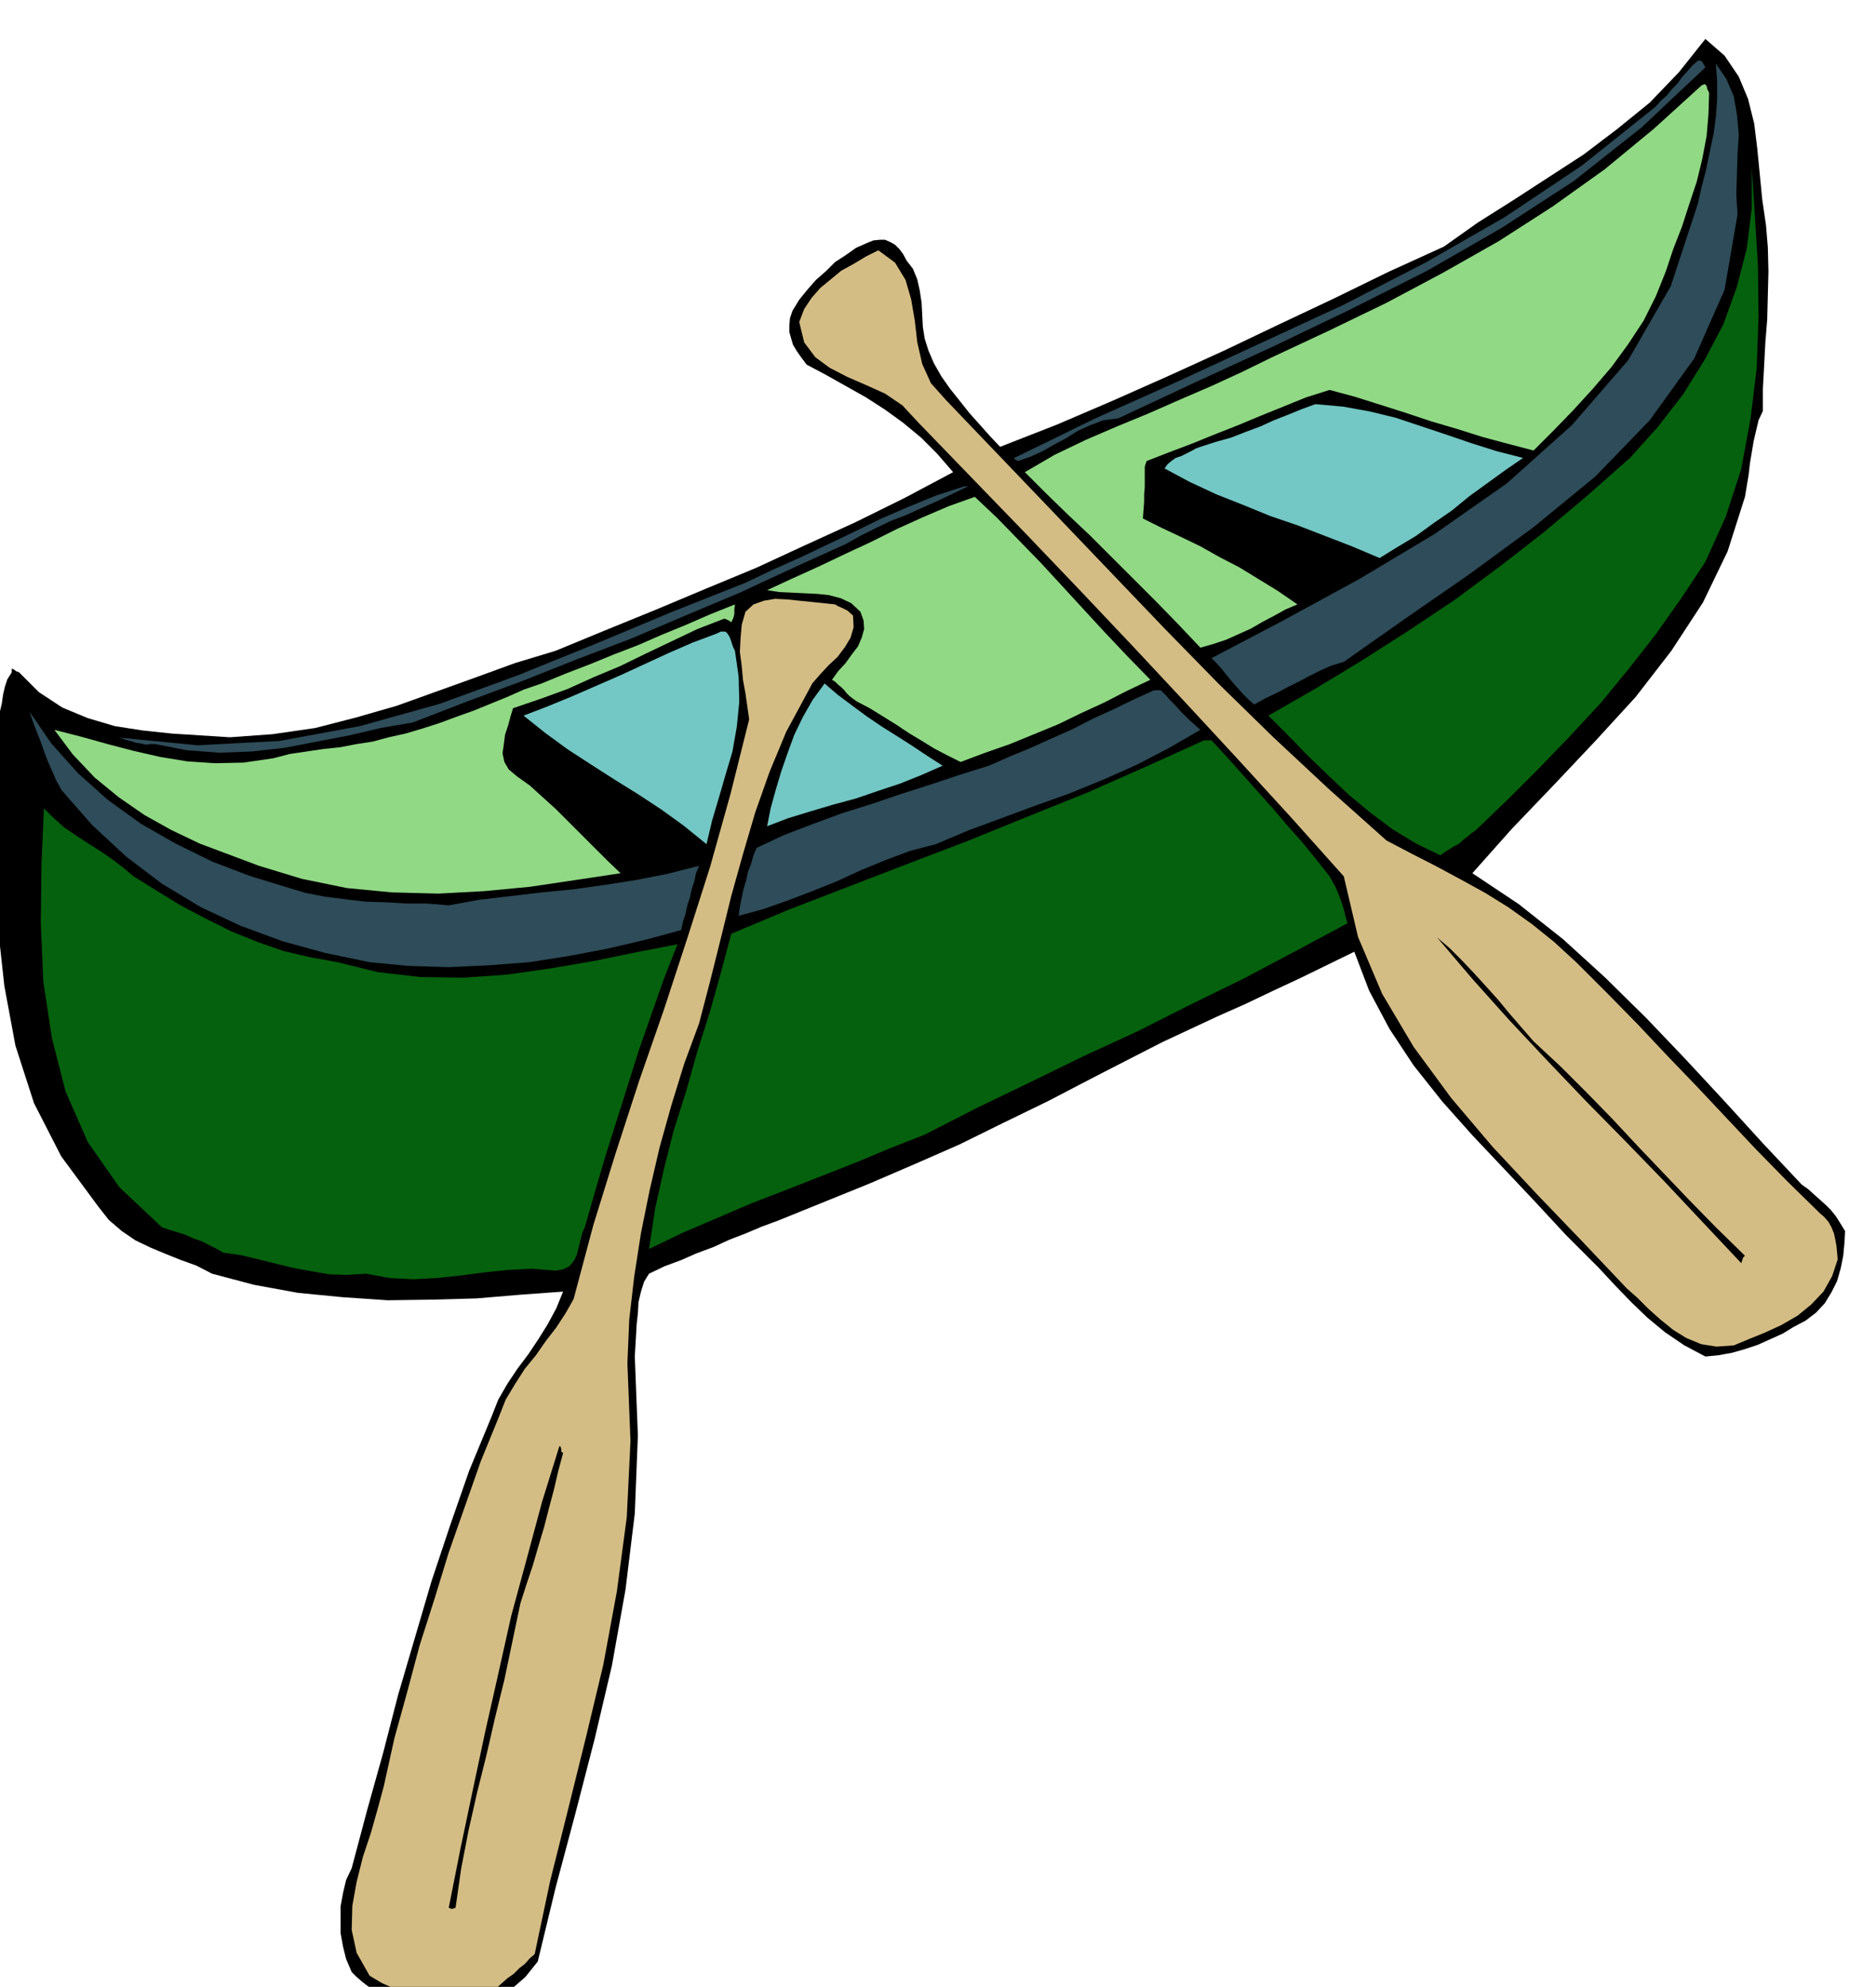
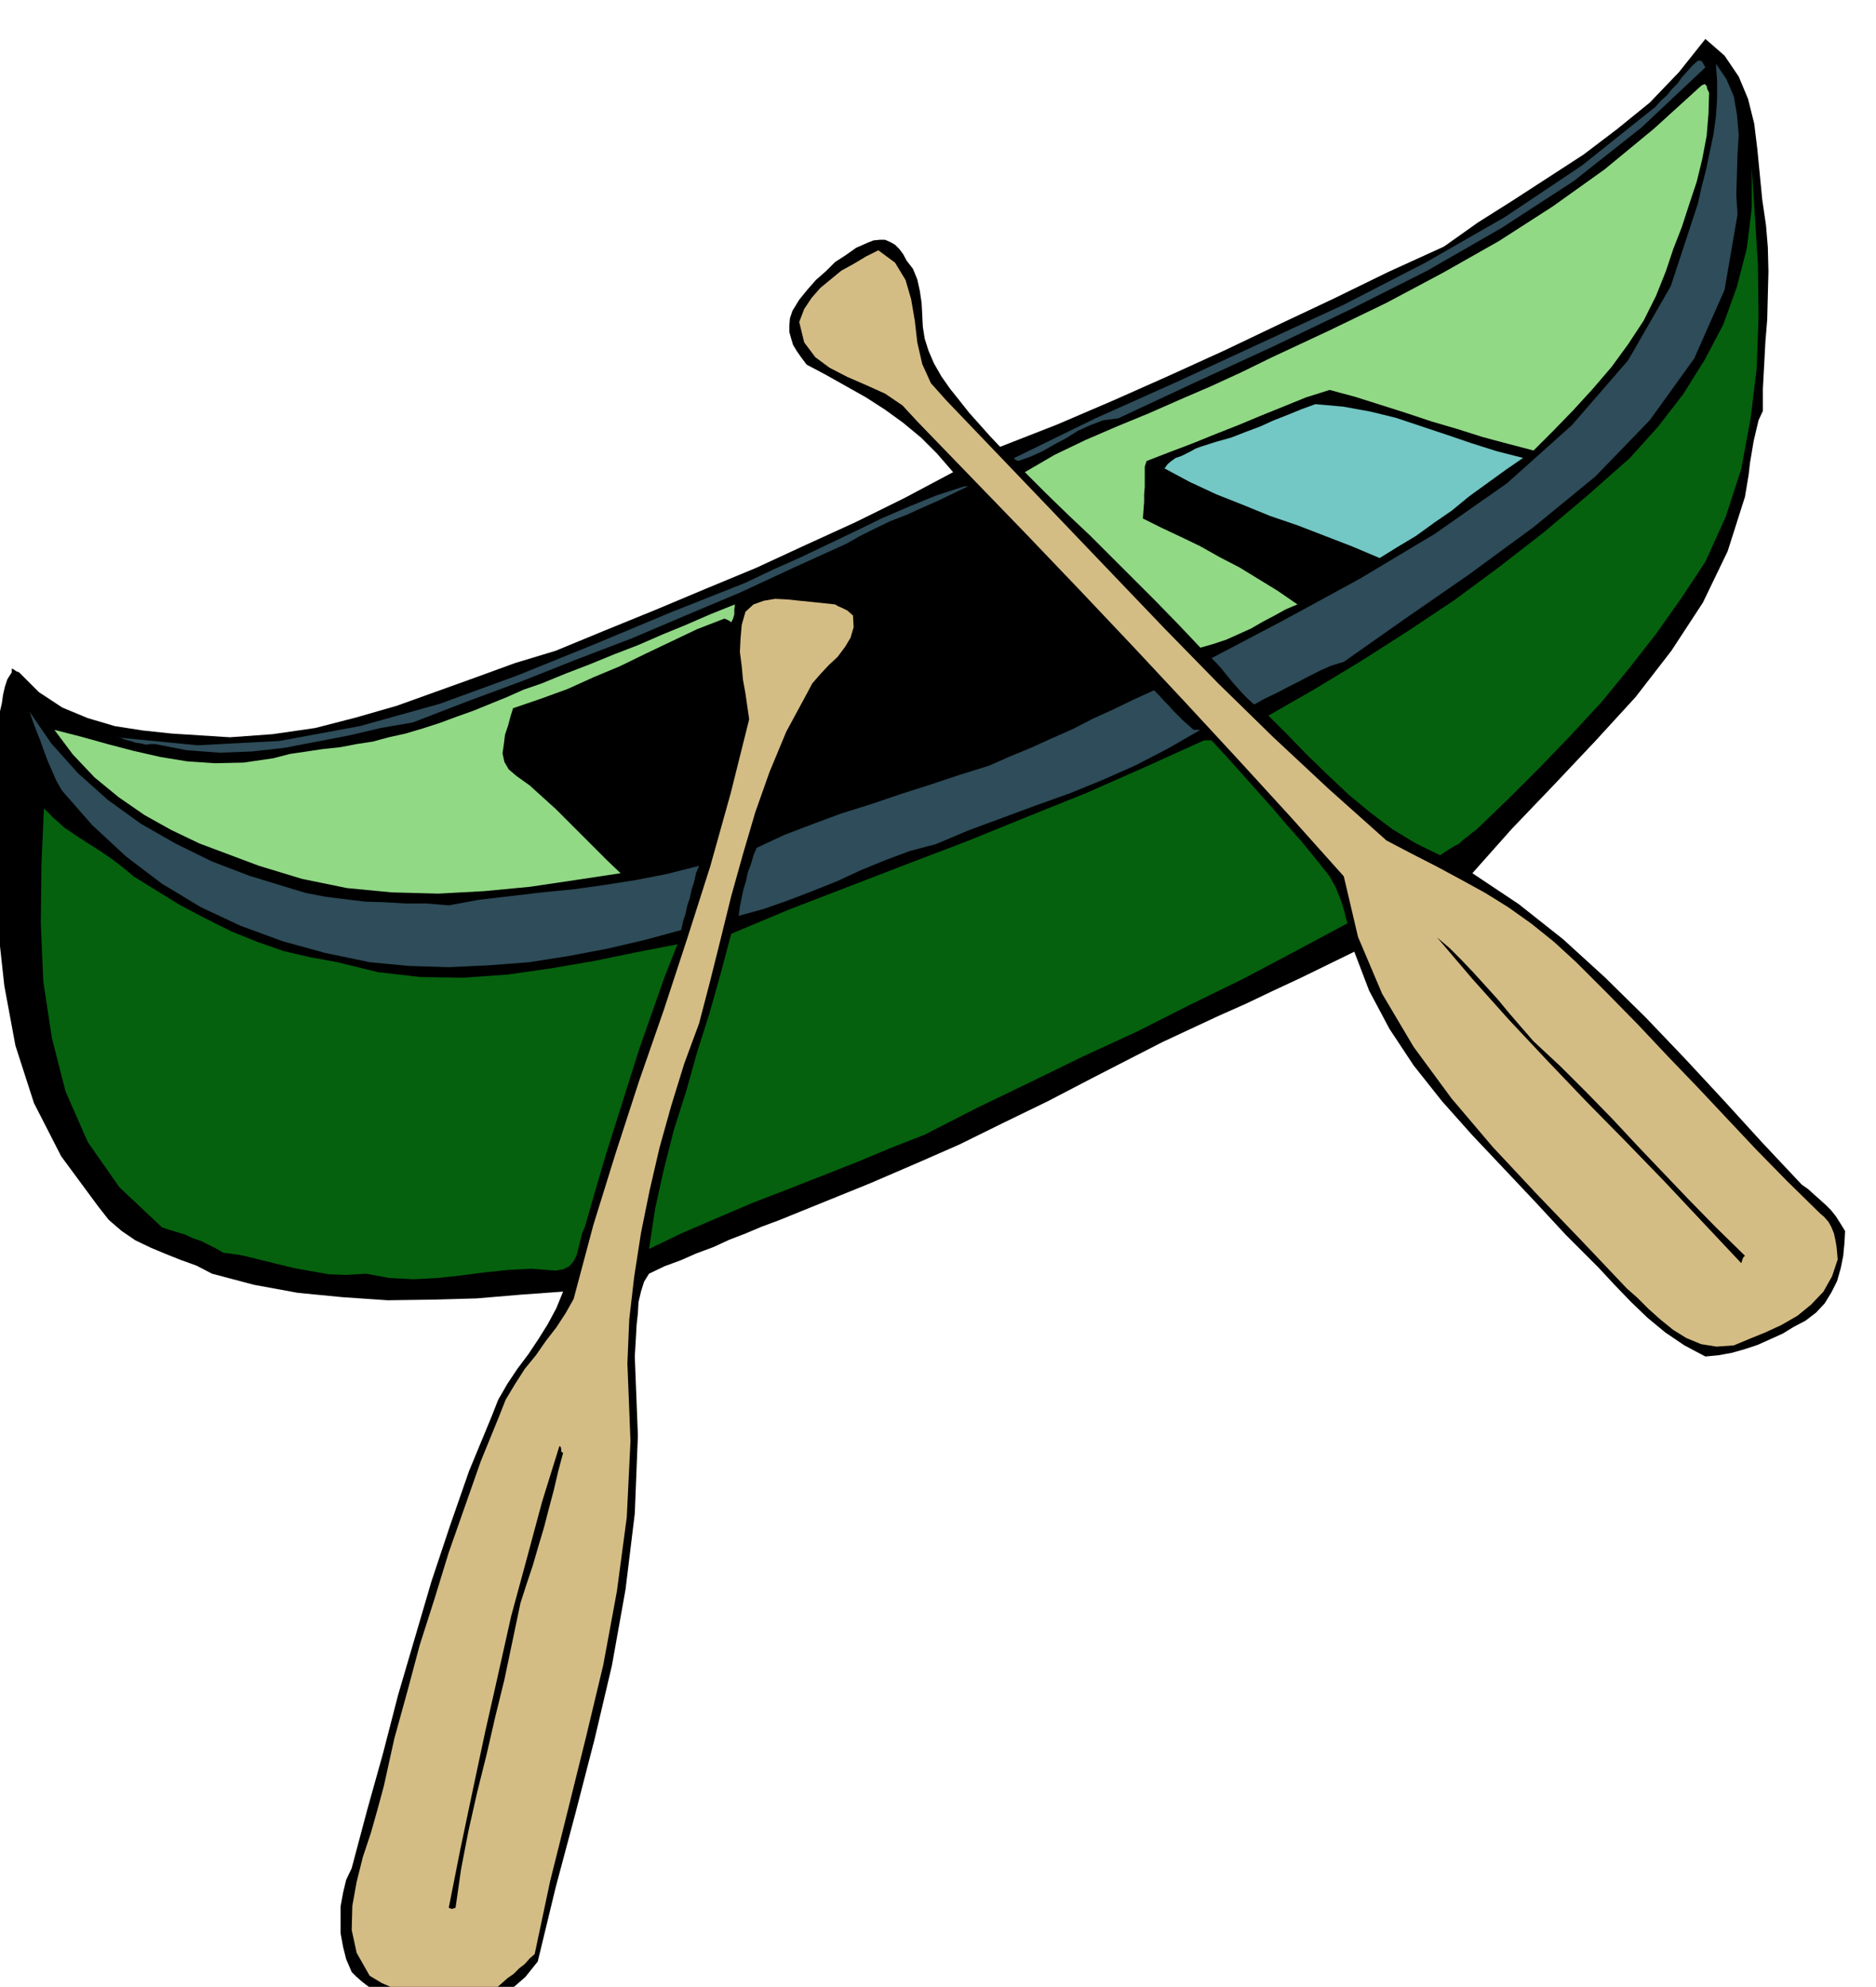
<svg xmlns="http://www.w3.org/2000/svg" fill-rule="evenodd" height="519.446" preserveAspectRatio="none" stroke-linecap="round" viewBox="0 0 3035 3215" width="490.455">
  <style>.brush1{fill:#000}.pen1{stroke:none}.brush2{fill:#2e4c59}.brush3{fill:#91d985}.brush4{fill:#05610d}.brush5{fill:#d4bd85}.brush6{fill:#73c7c4}</style>
  <path class="pen1 brush1" d="m2857 364 3 36 1 39-1 39-1 39-3 37-2 38-2 37v36l-7 15-4 17-4 17-3 18-3 18-2 18-3 18-3 18-28 88-40 83-51 78-58 75-65 71-67 71-68 71-64 72 75 50 72 57 68 62 66 65 63 66 64 69 62 68 63 67 10 7 10 9 9 8 10 9 8 8 8 10 7 11 8 13-1 19-2 21-4 20-6 21-9 18-11 18-14 15-17 13-19 10-18 11-20 9-20 9-21 7-21 6-22 4-21 2-34-18-31-21-29-24-26-25-27-28-26-28-27-27-26-26-50-54-50-53-51-54-49-55-46-58-39-59-33-62-24-63-43 21-43 21-45 21-44 21-45 20-45 21-45 21-43 22-72 37-71 37-72 35-71 35-73 32-72 31-74 30-74 30-27 10-26 11-26 10-26 12-27 10-25 11-27 10-25 12-8 13-5 16-4 17-1 18-2 18-1 18-1 17-1 17 5 128-5 126-15 123-22 123-28 119-31 120-32 120-29 120-20 25-23 20-27 13-28 8-31 3h-32l-32-3-32-3-10-4-10-3-11-5-10-5-10-7-9-7-9-8-7-7-9-21-5-20-4-22v-43l4-22 5-21 9-19 25-94 26-93 24-93 27-92 27-92 30-90 31-89 36-87 11-28 15-26 16-24 18-24 16-24 15-24 14-26 11-27-69 5-71 6-72 2-72 1-73-5-72-7-71-13-68-18-25-13-25-9-25-10-24-10-25-12-22-15-21-18-18-23-59-80-44-86-30-93-18-97-11-101-3-101v-102l3-98 1-14 2-14 1-14 3-13 2-14 3-13 4-12 7-11v-6l3 1 4 3 5 2 32 32 38 25 41 17 44 13 45 7 47 5 47 3 47 3 69-5 69-10 66-17 66-19 64-23 64-23 63-23 66-20 80-33 81-33 81-34 82-34 80-37 81-37 79-39 79-42-26-30-26-26-29-24-29-21-31-20-32-18-32-18-32-17-9-12-7-10-6-10-3-10-3-11v-10l1-12 4-12 11-18 13-16 14-16 16-14 15-15 17-11 17-12 18-8 10-4 10-1h9l9 4 7 4 7 7 6 8 6 11 10 13 7 17 4 18 3 20 1 19 1 20 3 19 6 19 9 21 12 21 14 20 16 20 15 19 17 19 16 18 17 18 92-36 91-39 90-40 90-41 88-42 89-42 88-43 90-41 55-39 57-36 57-37 57-37 54-41 53-43 47-49 43-54 31 27 23 34 15 36 10 40 5 41 4 41 4 41 6 41z" />
  <path class="pen1 brush2" d="m2759 109-103 97-110 87-117 76-120 69-125 63-125 60-126 58-124 58-24 3-21 8-20 9-19 12-19 10-19 11-20 9-20 7-6-3v-2l131-64 134-60 134-62 134-62 132-68 129-74 124-83 119-95 9-10 10-9 8-10 9-9 7-10 9-10 8-9 9-8h3l3 1 2 3 4 7zm52 238-21 122-49 111-72 100-88 91-100 82-105 77-104 72-98 69-20 6-18 8-18 9-17 9-18 9-17 9-19 9-18 10-9-8-9-9-9-10-8-9-9-11-8-10-9-10-8-8 116-61 123-67 122-73 117-82 105-94 91-105 69-120 44-134 6-27 7-27 6-29 6-28 4-29 2-29v-29l-2-28 17 25 12 28 5 29 3 33-2 32-1 33-1 32 2 32z" />
  <path class="pen1 brush3" d="m2765 150-1 34-3 36-7 37-9 37-12 36-12 37-14 36-12 36-16 40-20 40-25 38-27 37-30 35-32 35-32 33-32 32-42-11-41-11-41-13-41-12-42-14-41-13-41-13-41-11-38 12-37 15-37 15-36 15-38 15-37 15-37 14-36 14-3 9v33l-1 12v12l-1 13-1 14 30 15 32 15 31 15 32 18 31 16 31 19 31 19 32 22-19 8-18 10-19 10-19 11-20 9-20 9-21 7-21 6-36-38-35-36-36-36-35-35-36-36-36-34-36-35-34-34 48-28 50-24 51-22 51-21 50-22 51-22 50-23 49-24 92-43 93-45 92-49 90-51 87-56 84-60 80-66 77-70 5-2 3 3 1 5 3 6z" />
  <path class="pen1 brush4" d="m2759 909-39 59-41 58-43 55-45 55-49 53-50 52-51 51-53 51-7 5-7 6-7 5-6 6-8 4-8 5-8 5-7 5-39-19-38-23-36-27-35-29-35-33-33-32-32-33-30-30 75-43 76-46 75-48 75-50 73-54 72-56 70-59 69-61 45-50 41-53 35-56 30-57 22-61 16-62 8-65v-66l5 77 5 81 1 83-3 84-10 82-15 81-25 77-33 73z" />
  <path class="pen1 brush5" d="m1531 648 89 93 89 93 87 91 88 92 87 89 89 87 90 84 93 83 40 21 41 21 39 21 40 22 37 23 38 27 36 29 36 33 50 50 50 51 48 51 49 51 47 50 48 51 50 51 52 51 7 6 7 8 5 9 4 10 2 9 2 11 1 10 1 12-9 27-14 25-20 21-22 18-26 15-26 12-27 11-24 10-28 2-25-4-24-10-21-13-21-17-19-17-18-18-17-15-72-76-73-76-72-77-67-79-61-83-51-86-39-92-23-98-85-95-85-93-86-93-85-91-87-92-86-90-88-91-87-90-25-27-28-19-31-14-30-13-29-15-23-17-18-24-8-33 8-21 12-18 14-16 17-14 17-14 20-11 20-12 20-10 27 20 17 28 9 31 6 35 4 35 8 35 14 31 25 28z" />
  <path class="pen1 brush6" d="m2464 741-29 20-29 21-29 21-28 23-29 20-29 21-30 18-29 18-45-19-44-17-44-17-44-15-44-18-43-17-43-20-41-22 5-7 6-5 7-5 9-3 8-4 8-4 7-4 8-3 25-8 25-7 23-9 24-9 22-10 23-9 22-9 22-8 45 4 44 8 41 10 42 14 39 13 41 14 41 13 43 11z" />
  <path class="pen1 brush2" d="m1566 787-25 12-25 12-25 11-24 11-26 10-25 12-24 12-23 13-86 39-86 40-88 37-87 37-89 34-88 35-89 33-88 34-52 9-51 12-52 10-52 10-53 6-53 2-53-4-51-10h-8l-7 1-8-2-8-1-9-3-8-2-8-3-8-1 133 13 132-7 130-24 129-36 126-46 126-51 122-51 121-48 44-21 45-20 44-21 44-21 43-21 44-19 44-18 46-15h6z" />
-   <path class="pen1 brush3" d="m1861 1100-38 18-37 19-37 17-37 18-39 16-39 16-40 14-40 15-22-11-21-11-21-13-20-12-21-14-21-13-21-13-21-11-7-5-5-4-5-5-3-4-5-5-5-4-5-5-5-3 10-14 12-13 10-14 10-13 6-14 4-14-1-14-5-14-15-14-17-8-19-5-19-2-21-1-20-1-21-1-19-3 41-19 42-19 42-20 43-20 42-21 42-19 42-18 42-15 36 34 36 37 35 36 35 38 34 37 35 38 36 38 37 38z" />
  <path class="pen1 brush5" d="m1380 996 1 19-5 17-9 15-12 16-14 13-14 15-13 15-9 17-33 61-27 65-23 65-20 68-19 68-17 69-17 68-18 69-24 65-21 68-19 68-16 69-14 69-11 71-8 69-3 71 5 126-6 123-16 120-22 119-28 117-29 117-29 116-25 118-8 7-8 9-9 7-9 9-10 7-9 8-9 8-8 9-26 2-25 3h-27l-25-1-27-4-24-7-23-10-20-12-21-37-8-37 1-39 7-39 10-40 13-39 11-39 10-37 17-77 21-76 20-75 24-75 23-75 26-74 26-74 29-71 11-28 15-25 16-25 18-22 16-23 17-22 15-23 13-23 32-120 36-116 38-117 40-115 38-116 37-116 33-118 30-120-3-21-3-21-4-22-2-22-3-23 1-21 2-23 6-21 13-12 17-6 18-3 20 1 19 2 20 2 19 2 19 2 5 3 7 3 8 4 9 8z" />
  <path class="pen1 brush3" d="m1183 1007-4-3-7-3-44 17-42 20-42 20-41 20-43 18-42 19-44 16-44 15-4 13-4 15-5 15-2 16-2 14 3 14 7 12 13 11 21 15 21 19 21 19 21 21 20 20 21 21 21 21 22 21-73 11-74 11-74 7-74 4-75-2-73-7-73-15-69-21-48-18-48-18-46-22-43-24-42-29-39-32-35-37-30-40 43 11 43 12 42 11 44 10 43 7 45 3 46-1 48-7 27-7 27-4 27-4 28-3 26-5 26-4 26-7 27-6 27-8 28-9 27-10 28-10 27-11 27-11 27-12 29-10 39-16 39-15 39-16 39-15 39-17 39-16 39-17 40-16-1 8v8l-2 7-3 6z" />
-   <path class="pen1 brush6" d="m1189 1053 6 42 1 41-4 40-7 40-11 37-11 38-11 37-9 38-37-30-36-26-38-25-37-23-39-25-37-24-37-27-35-28 39-15 39-16 39-17 39-17 39-18 39-18 39-17 40-15 6-3h7l3 2 4 6 2 5 2 6 2 6 3 6zm336 186-34 15-35 14-36 12-35 12-37 10-37 11-36 11-34 13 6-30 8-29 9-30 10-29 11-30 14-29 16-28 19-26 21 18 24 18 23 17 25 17 24 15 25 16 24 16 25 16z" />
-   <path class="pen1 brush2" d="m1942 1181-52 30-52 27-54 24-54 22-56 20-54 20-54 20-52 22-42 11-40 15-39 16-39 18-40 16-39 15-40 14-40 11 2-15 3-15 3-14 4-13 3-14 5-13 4-14 5-12 45-21 47-18 46-17 48-15 47-16 47-15 48-16 48-15 34-15 34-14 33-15 34-15 33-17 33-15 33-16 33-15h11l8 8 8 9 8 8 8 9 7 7 8 8 8 7 9 8zM465 1436l30 9 31 6 32 4 33 4 32 1 34 2h33l36 3 49-9 51-6 51-6 51-5 50-7 51-8 51-10 51-13-5 12-3 14-4 12-3 14-4 12-3 14-4 12-3 14-59 16-60 14-63 12-64 10-65 5-65 3-65-2-63-6-72-15-69-19-68-25-64-30-63-38-58-44-55-51-49-56-9-16-7-16-7-16-6-16-6-17-6-15-6-16-5-15 35 51 43 48 48 43 54 39 56 32 59 29 60 23 62 19z" />
+   <path class="pen1 brush2" d="m1942 1181-52 30-52 27-54 24-54 22-56 20-54 20-54 20-52 22-42 11-40 15-39 16-39 18-40 16-39 15-40 14-40 11 2-15 3-15 3-14 4-13 3-14 5-13 4-14 5-12 45-21 47-18 46-17 48-15 47-16 47-15 48-16 48-15 34-15 34-14 33-15 34-15 33-17 33-15 33-16 33-15l8 8 8 9 8 8 8 9 7 7 8 8 8 7 9 8zM465 1436l30 9 31 6 32 4 33 4 32 1 34 2h33l36 3 49-9 51-6 51-6 51-5 50-7 51-8 51-10 51-13-5 12-3 14-4 12-3 14-4 12-3 14-4 12-3 14-59 16-60 14-63 12-64 10-65 5-65 3-65-2-63-6-72-15-69-19-68-25-64-30-63-38-58-44-55-51-49-56-9-16-7-16-7-16-6-16-6-17-6-15-6-16-5-15 35 51 43 48 48 43 54 39 56 32 59 29 60 23 62 19z" />
  <path class="pen1 brush4" d="m2151 1418 5 9 5 9 4 10 4 10 3 9 3 10 2 9 3 10-84 45-85 45-86 42-85 43-87 40-86 42-87 42-84 43-56 22-55 23-56 22-56 22-57 22-56 24-56 24-54 26 10-66 14-63 16-63 20-63 18-64 20-63 18-64 17-64 93-39 96-37 96-37 97-37 96-39 97-39 95-42 95-43h12l25 27 25 28 24 27 25 28 23 27 24 27 22 27 23 29zm-1935 0 37 23 39 24 40 21 42 21 42 17 43 15 43 10 44 8 65 16 69 8 70 1 71-5 70-10 70-12 68-14 67-13-22 56-20 57-20 57-18 57-18 57-18 57-17 58-17 59-4 9-3 12-3 12-3 12-5 10-7 8-10 5-12 2-39-3-39 2-38 4-38 5-38 4-38 2-39-2-38-7-31 2-29-1-28-5-28-5-29-7-28-7-29-7-29-4-12-7-12-6-12-6-12-4-13-6-13-4-13-4-12-4-69-65-51-73-36-82-22-86-14-92-4-94 1-94 4-92 15 15 18 16 19 13 20 13 19 12 19 13 17 13 18 15z" />
  <path class="pen1 brush1" d="m2481 1685 44 41 42 42 41 42 41 44 41 43 42 44 44 45 47 46-3 3-3 9-63-67-62-66-63-65-63-64-63-66-61-65-60-67-57-67 20 17 20 20 19 20 20 22 19 21 19 23 19 22 20 23zM911 2351l-8 30-7 30-8 30-8 31-9 30-9 31-10 30-10 31-13 62-13 62-15 61-14 61-15 60-14 62-12 62-9 63-6 2-5-2 19-96 20-95 20-94 21-93 21-94 25-92 25-93 28-90 2 1 1 4v4l3 2z" />
</svg>